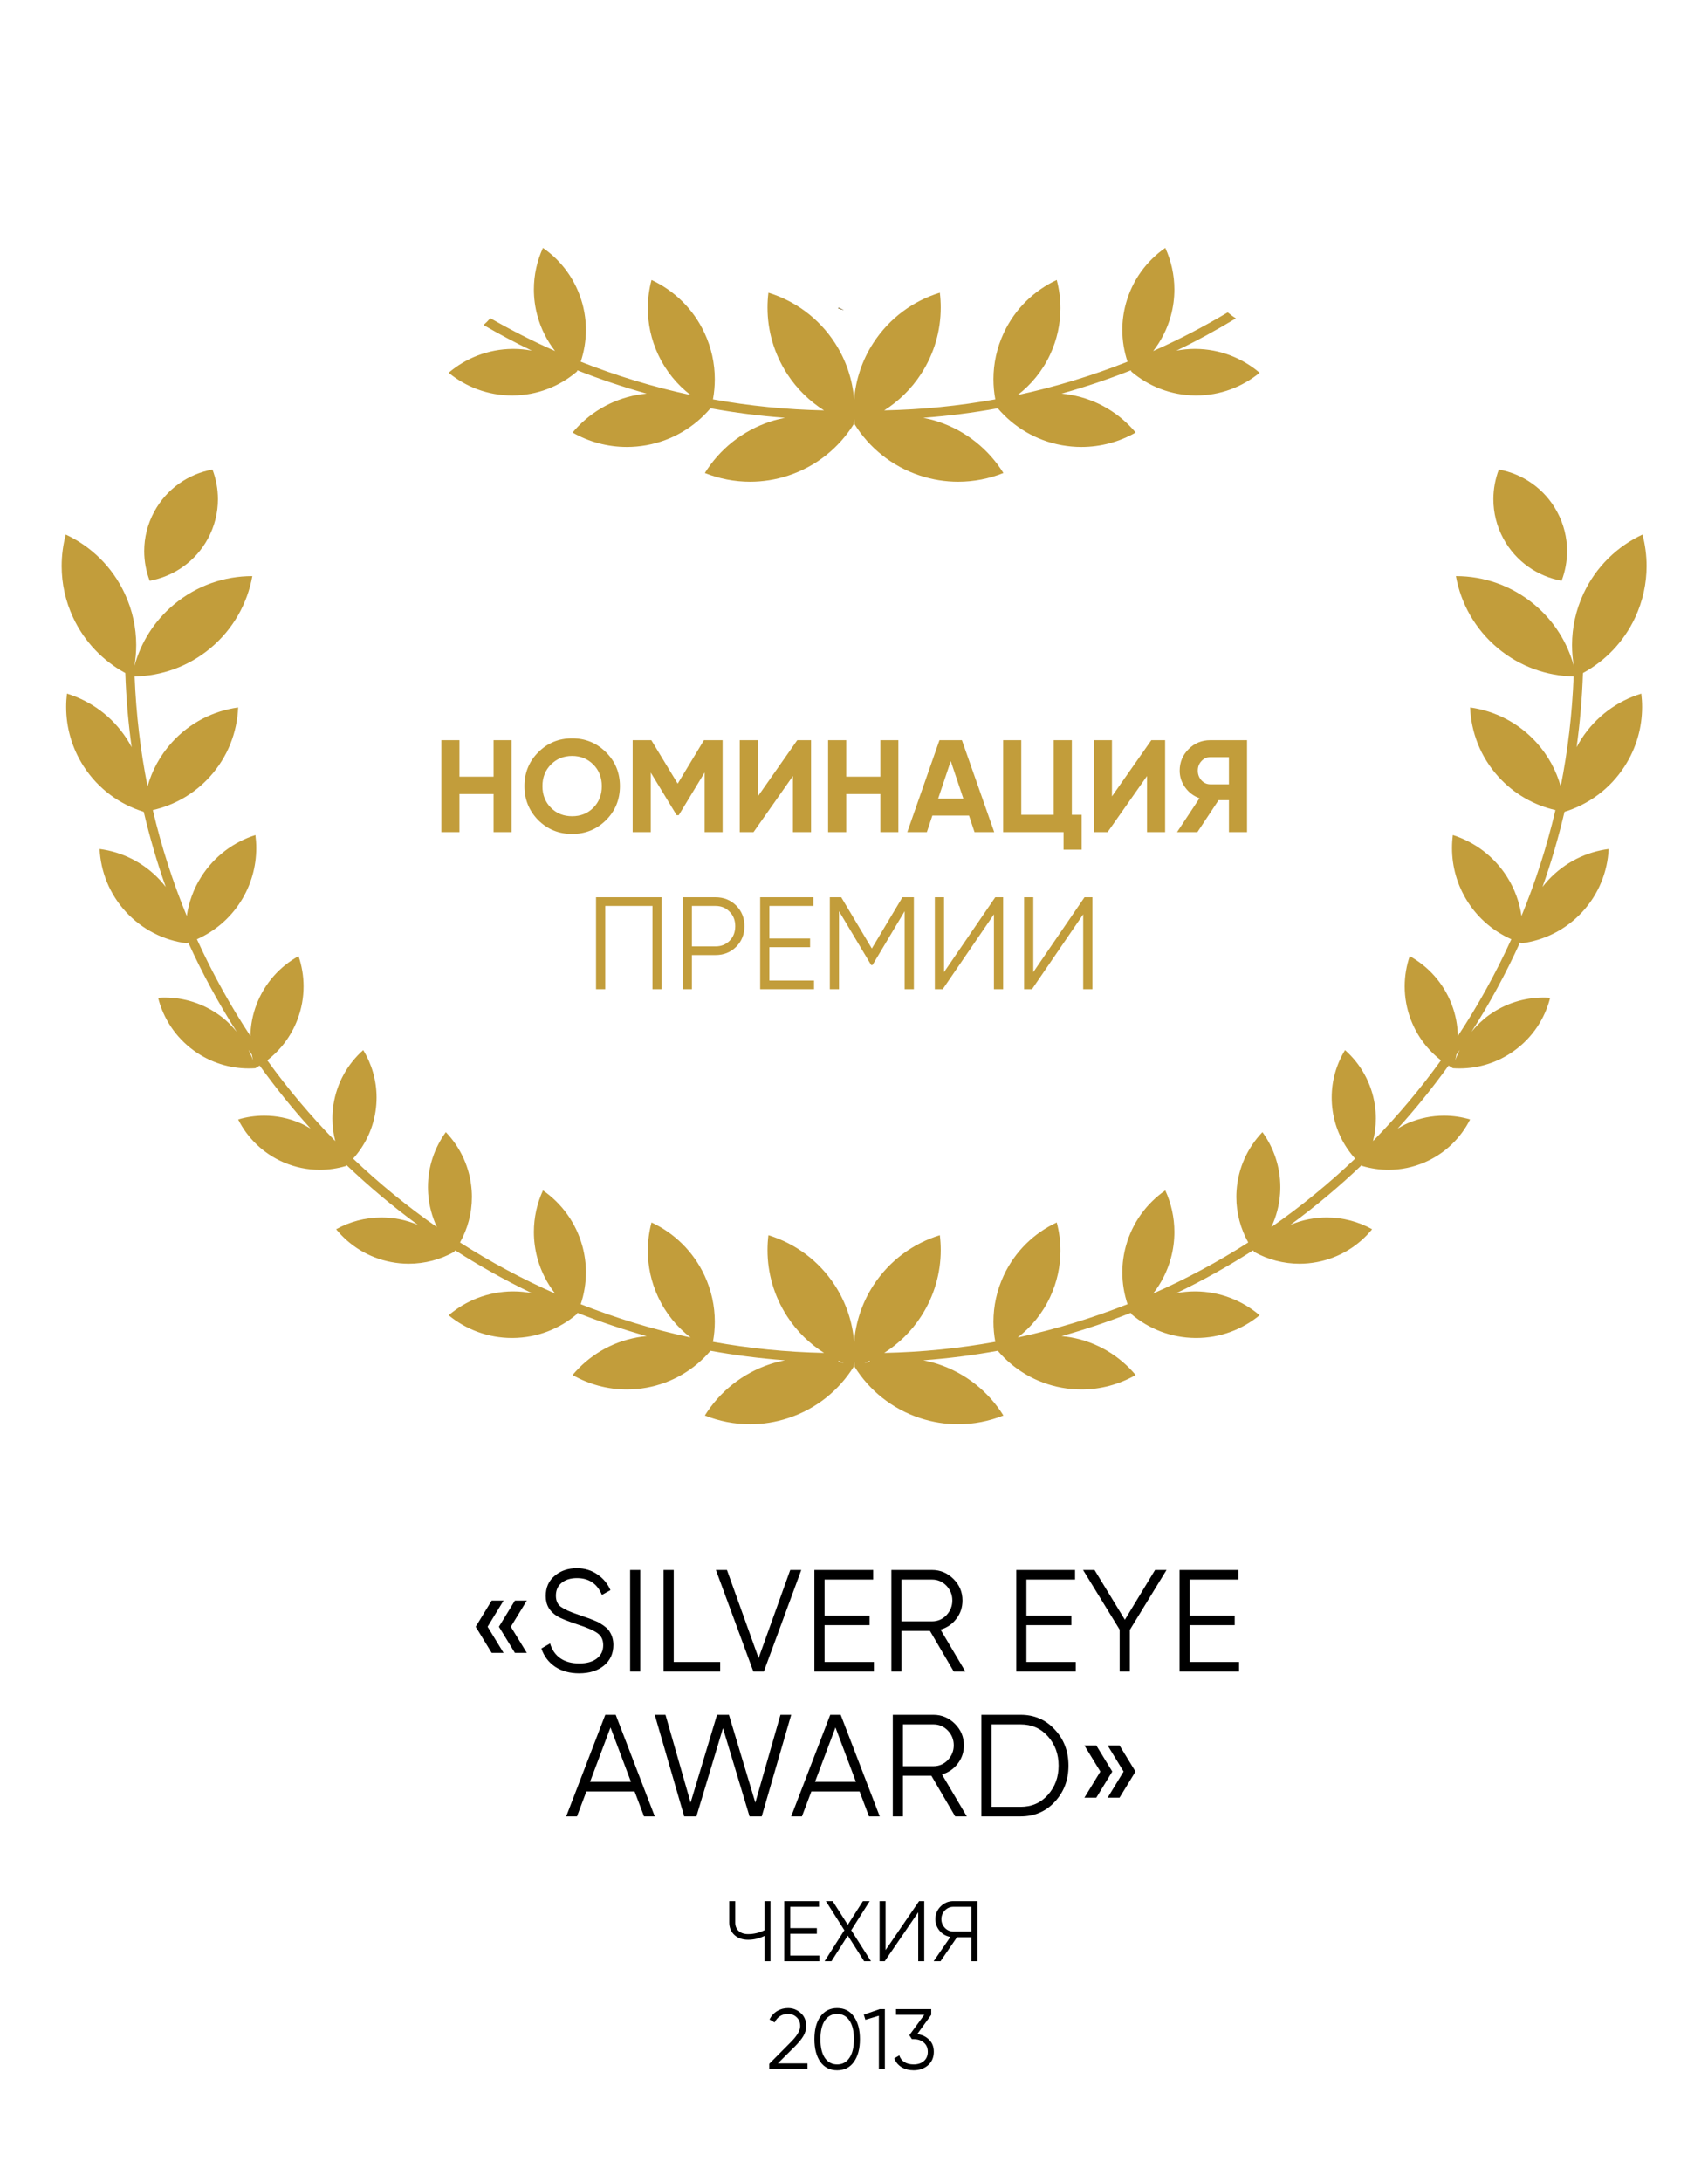
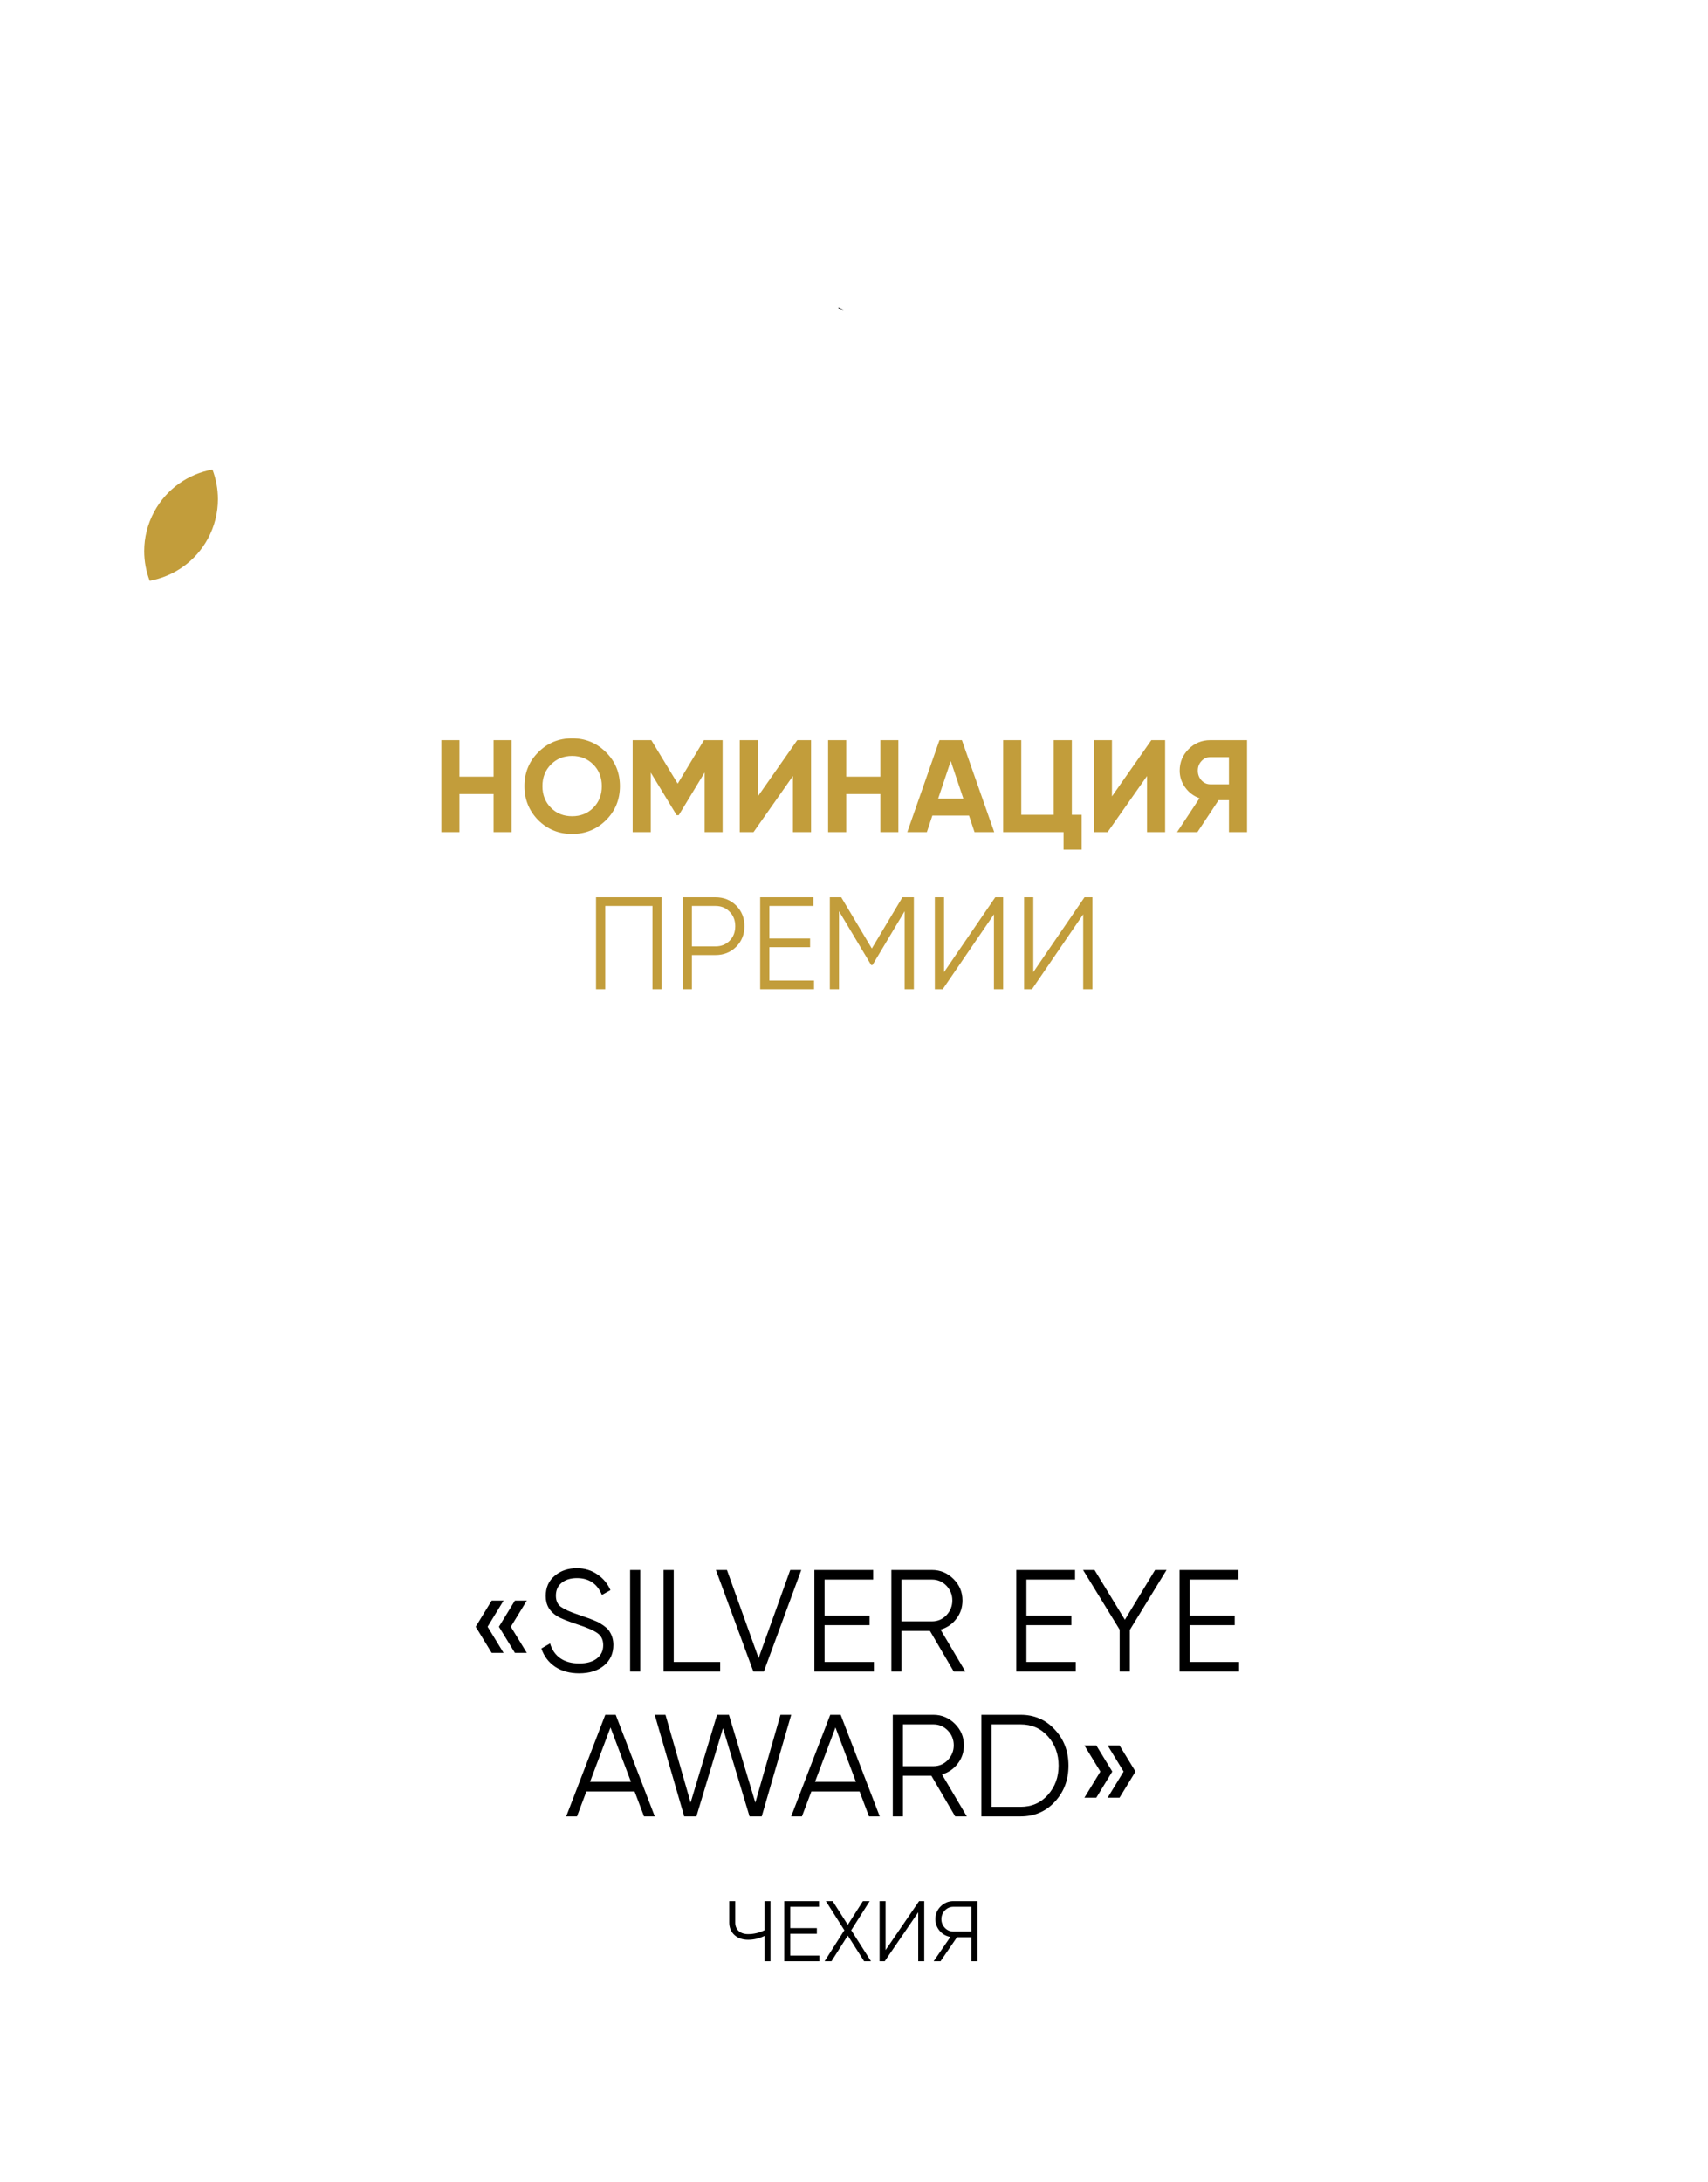
<svg xmlns="http://www.w3.org/2000/svg" width="696" height="889" viewBox="0 0 696 889" fill="none">
-   <path d="M390.438 580.219C385.303 580.219 380.078 579.417 374.928 577.727C363.391 573.94 354.183 566.332 348.224 556.778H348.216V556.763L348.209 556.755L348.216 556.752C348.13 556.063 348.107 555.366 348.051 554.674C347.994 555.366 347.972 556.063 347.889 556.752L347.896 556.755L347.889 556.763L347.885 556.778H347.877C341.918 566.332 332.711 573.94 321.173 577.727C316.023 579.417 310.802 580.219 305.663 580.219C299.275 580.219 293.023 578.977 287.218 576.665C293.181 567.096 302.392 559.481 313.941 555.69C315.918 555.042 317.905 554.561 319.893 554.169C309.609 553.405 299.475 552.106 289.514 550.296C283.039 557.907 274.012 563.422 263.408 565.338C260.728 565.82 258.059 566.053 255.428 566.053C247.511 566.053 239.93 563.941 233.323 560.177C239.817 552.404 248.96 546.768 259.708 544.826C260.984 544.6 262.252 544.434 263.517 544.318C253.899 541.63 244.484 538.46 235.288 534.831L235.077 535.347L235.085 535.351L235.073 535.358L235.07 535.37L235.066 535.366C228.045 541.34 218.977 544.988 209.039 545.074C208.911 545.078 208.787 545.078 208.662 545.078C198.86 545.078 189.863 541.6 182.82 535.821C189.844 529.84 198.92 526.185 208.866 526.094C208.979 526.094 209.092 526.094 209.201 526.094C211.776 526.094 214.286 526.358 216.73 526.813C205.911 521.645 195.498 515.784 185.466 509.369L185.026 510.032L185.03 510.035L185.018 510.039L185.011 510.05L185.007 510.047C179.466 513.115 173.149 514.831 166.565 514.831C164.179 514.831 161.754 514.605 159.322 514.135C150.174 512.377 142.432 507.479 136.972 500.783C142.519 497.707 148.848 495.99 155.439 495.99C157.828 495.99 160.249 496.216 162.68 496.683C165.353 497.199 167.89 498.001 170.299 499.017C160.087 491.541 150.396 483.402 141.25 474.688L140.898 475.03H140.9L140.891 475.034L140.882 475.041L140.881 475.038C137.463 476.047 133.897 476.577 130.286 476.577C125.356 476.577 120.344 475.591 115.531 473.509C107.185 469.899 100.84 463.594 97.049 456.058C100.472 455.045 104.045 454.514 107.664 454.514C112.596 454.514 117.607 455.501 122.42 457.582C123.876 458.215 125.223 458.983 126.554 459.769C119.154 451.634 112.265 443.037 105.812 434.104C105.233 434.465 104.663 434.838 104.068 435.169L104.069 435.177H104.058L104.048 435.184L104.047 435.177C103.16 435.237 102.272 435.271 101.381 435.271C93.626 435.271 85.8 432.922 79.036 428.028C71.491 422.566 66.544 414.856 64.425 406.481C65.321 406.417 66.218 406.386 67.116 406.386C74.87 406.386 82.695 408.735 89.458 413.629C92.163 415.587 94.443 417.887 96.468 420.352C89.066 408.765 82.469 396.637 76.74 384.018L76.026 384.278V384.286H76.014H76.004L76.001 384.282C66.86 383.089 58.071 378.82 51.331 371.513C44.584 364.203 41.036 355.085 40.587 345.87C49.737 347.056 58.538 351.332 65.281 358.643C66.085 359.512 66.834 360.412 67.545 361.33C64 351.358 61.016 341.131 58.565 330.692L58.52 330.703V330.707L58.506 330.703L58.493 330.707V330.699C48.824 327.714 40.102 321.465 34.161 312.31C29.285 304.797 26.961 296.364 26.958 288.026C26.956 286.2 27.068 284.378 27.287 282.572C36.969 285.553 45.699 291.806 51.642 300.968C52.374 302.098 53.035 303.246 53.649 304.413C52.272 294.486 51.406 284.405 51.058 274.188C42.062 269.279 34.479 261.604 29.81 251.609C26.635 244.811 25.131 237.666 25.127 230.63C25.122 226.264 25.696 221.942 26.803 217.771C37.016 222.544 45.678 230.781 50.822 241.796C53.995 248.587 55.496 255.731 55.504 262.763C55.507 265.681 55.252 268.576 54.752 271.421C57.331 261.905 62.741 253.059 70.883 246.264C80.2 238.487 91.519 234.703 102.776 234.703C102.793 234.703 102.81 234.703 102.826 234.703C100.824 245.797 95.077 256.277 85.746 264.07C76.705 271.61 65.781 275.363 54.858 275.581C55.457 290.846 57.223 305.813 60.127 320.385C61.939 313.921 65.234 307.767 70.051 302.455C77.389 294.365 87.011 289.592 97.046 288.207C96.638 298.326 92.826 308.369 85.488 316.459C79.077 323.524 70.922 328.057 62.272 330.018C65.772 344.872 70.397 359.29 76.109 373.162C76.909 367.628 78.837 362.17 82.037 357.148C87.381 348.757 95.286 342.994 104.082 340.205C104.308 341.955 104.425 343.724 104.425 345.497C104.425 352.985 102.368 360.562 98.047 367.346C93.58 374.355 87.314 379.505 80.247 382.644C86.503 396.388 93.779 409.567 102.037 422.058C102.125 417.759 102.922 413.399 104.56 409.153C107.911 400.461 114.097 393.708 121.654 389.518C122.992 393.448 123.7 397.604 123.703 401.824C123.706 406.39 122.883 411.032 121.142 415.545C118.544 422.287 114.228 427.84 108.902 431.958C117.324 443.613 126.58 454.616 136.613 464.866C135.857 461.904 135.453 458.821 135.453 455.67C135.453 453.84 135.588 451.992 135.869 450.125C137.227 441.136 141.698 433.388 148.014 427.798C151.474 433.483 153.441 440.112 153.449 447.072C153.452 448.935 153.315 450.818 153.028 452.715C151.9 460.191 148.596 466.782 143.894 472.011C154.538 482.152 165.948 491.488 178.043 499.909C176.07 495.734 174.813 491.134 174.478 486.244C174.418 485.375 174.388 484.505 174.388 483.647C174.376 475.328 177.072 467.558 181.672 461.226C187.653 467.456 191.572 475.738 192.208 485.032C192.269 485.898 192.299 486.76 192.299 487.615C192.302 494.315 190.537 500.647 187.45 506.173C199.763 514.048 212.698 521.016 226.19 526.968C222.967 522.846 220.479 518.038 219.007 512.678C218.021 509.079 217.55 505.462 217.55 501.904C217.55 495.975 218.856 490.208 221.254 484.964C228.832 490.223 234.686 498.065 237.317 507.656C238.292 511.229 238.759 514.816 238.763 518.347C238.763 522.812 238.025 527.186 236.639 531.319C251.042 537 265.987 541.581 281.406 544.89C275.921 540.67 271.328 535.129 268.196 528.428C265.343 522.319 263.992 515.9 263.988 509.576C263.984 505.654 264.496 501.769 265.49 498.023C274.667 502.311 282.452 509.712 287.079 519.604C289.928 525.707 291.272 532.121 291.276 538.438C291.276 541.205 291.02 543.956 290.519 546.652C305.257 549.313 320.375 550.845 335.794 551.161C329.955 547.45 324.787 542.488 320.777 536.307C315.349 527.946 312.759 518.562 312.756 509.282C312.756 507.25 312.88 505.221 313.125 503.211C323.898 506.527 333.618 513.487 340.232 523.681C344.888 530.864 347.414 538.792 348.051 546.761C348.687 538.792 351.213 530.864 355.869 523.681C362.487 513.487 372.207 506.527 382.977 503.211C383.221 505.221 383.346 507.25 383.346 509.282C383.342 518.562 380.752 527.946 375.324 536.307C371.315 542.488 366.146 547.45 360.307 551.161C375.73 550.845 390.844 549.313 405.582 546.652C405.081 543.956 404.825 541.205 404.825 538.438C404.829 532.121 406.173 525.707 409.026 519.604C413.649 509.712 421.434 502.311 430.611 498.023C431.605 501.769 432.121 505.654 432.117 509.576C432.11 515.9 430.758 522.319 427.905 528.428C424.773 535.129 420.18 540.67 414.696 544.89C430.115 541.581 445.063 537 459.462 531.319C458.08 527.186 457.339 522.812 457.339 518.347C457.342 514.816 457.809 511.229 458.784 507.656C461.415 498.065 467.269 490.223 474.847 484.964C477.245 490.208 478.551 495.975 478.551 501.904C478.551 505.462 478.08 509.079 477.094 512.678C475.622 518.038 473.134 522.846 469.912 526.968C483.403 521.016 496.338 514.048 508.651 506.173C505.568 500.647 503.799 494.315 503.803 487.615C503.803 486.76 503.833 485.898 503.893 485.032C504.529 475.738 508.448 467.456 514.429 461.226C519.03 467.558 521.725 475.328 521.717 483.647C521.717 484.505 521.687 485.375 521.627 486.244C521.292 491.134 520.035 495.734 518.058 499.913C530.157 491.488 541.563 482.152 552.209 472.015C547.503 466.786 544.206 460.191 543.077 452.715C542.79 450.818 542.651 448.935 542.655 447.072C542.662 440.112 544.627 433.483 548.087 427.798C554.404 433.388 558.876 441.136 560.235 450.125C560.517 451.992 560.653 453.84 560.649 455.67C560.649 458.821 560.246 461.908 559.489 464.866C569.521 454.616 578.778 443.613 587.199 431.958C581.876 427.84 577.558 422.287 574.957 415.545C573.218 411.032 572.397 406.39 572.397 401.824C572.401 397.604 573.109 393.448 574.449 389.518C582.004 393.708 588.193 400.461 591.543 409.153C593.181 413.399 593.979 417.759 594.065 422.061C602.321 409.571 609.601 396.392 615.854 382.644C608.788 379.505 602.52 374.355 598.056 367.346C593.734 360.562 591.679 352.985 591.679 345.497C591.679 343.724 591.792 341.955 592.021 340.205C600.815 342.994 608.72 348.757 614.065 357.148C617.265 362.174 619.193 367.628 619.991 373.162C625.705 359.29 630.331 344.872 633.832 330.018C625.182 328.057 617.024 323.524 610.614 316.459C603.277 308.369 599.463 298.326 599.057 288.207C609.089 289.592 618.711 294.365 626.051 302.455C630.87 307.767 634.164 313.921 635.974 320.389C638.88 305.817 640.646 290.85 641.244 275.581C630.32 275.363 619.396 271.613 610.358 264.07C601.026 256.277 595.277 245.797 593.275 234.703C593.294 234.703 593.309 234.703 593.324 234.703C604.583 234.703 615.903 238.487 625.219 246.264C633.362 253.059 638.771 261.905 641.35 271.421C640.849 268.576 640.597 265.681 640.597 262.767C640.604 255.731 642.107 248.587 645.28 241.796C650.422 230.781 659.088 222.544 669.297 217.771C670.407 221.942 670.979 226.264 670.976 230.63C670.968 237.666 669.466 244.811 666.293 251.609C661.621 261.604 654.04 269.279 645.047 274.188C644.696 284.401 643.831 294.486 642.453 304.409C643.07 303.246 643.729 302.094 644.459 300.968C650.403 291.806 659.133 285.553 668.815 282.572C669.033 284.378 669.146 286.2 669.146 288.026C669.142 296.364 666.816 304.797 661.941 312.31C656.001 321.465 647.279 327.714 637.608 330.699V330.707L637.597 330.703L637.582 330.707V330.703L637.537 330.692C635.086 341.131 632.104 351.358 628.558 361.33C629.27 360.412 630.019 359.512 630.821 358.643C637.563 351.332 646.364 347.056 655.515 345.87C655.067 355.085 651.518 364.203 644.772 371.513C638.033 378.82 629.24 383.089 620.1 384.282V384.286H620.089H620.077V384.278L619.362 384.018C613.633 396.633 607.037 408.762 599.637 420.345C601.662 417.887 603.943 415.587 606.642 413.629C613.407 408.735 621.233 406.386 628.984 406.386C629.884 406.386 630.783 406.417 631.675 406.481C629.56 414.856 624.61 422.566 617.066 428.028C610.301 432.922 602.475 435.271 594.72 435.271C593.832 435.271 592.94 435.237 592.055 435.177L592.051 435.184L592.044 435.177H592.032V435.169C591.438 434.842 590.869 434.465 590.29 434.104C583.837 443.037 576.949 451.634 569.548 459.766C570.88 458.983 572.224 458.215 573.681 457.582C578.496 455.501 583.506 454.514 588.438 454.514C592.055 454.514 595.631 455.045 599.053 456.058C595.262 463.594 588.916 469.899 580.574 473.509C575.759 475.591 570.745 476.577 565.813 476.577C562.203 476.577 558.639 476.047 555.221 475.038V475.041L555.213 475.034L555.202 475.03L554.855 474.691C545.708 483.402 536.018 491.541 525.805 499.017C528.211 498.001 530.752 497.199 533.421 496.683C535.853 496.216 538.273 495.99 540.664 495.99C547.255 495.99 553.583 497.707 559.128 500.783C553.67 507.479 545.93 512.377 536.779 514.135C534.347 514.605 531.926 514.831 529.536 514.831C522.956 514.831 516.635 513.115 511.094 510.047L511.09 510.05L511.083 510.039L511.072 510.035L511.075 510.032L510.635 509.369C500.603 515.784 490.19 521.645 479.375 526.813C481.818 526.358 484.326 526.094 486.9 526.094C487.01 526.094 487.123 526.094 487.235 526.094C497.181 526.185 506.257 529.84 513.281 535.821C506.242 541.604 497.241 545.078 487.443 545.078C487.315 545.078 487.19 545.078 487.066 545.074C477.124 544.988 468.056 541.34 461.035 535.366L461.031 535.37L461.028 535.358L461.016 535.351L461.024 535.347L460.813 534.831C451.62 538.46 442.202 541.63 432.584 544.318C433.849 544.434 435.117 544.6 436.393 544.826C447.141 546.768 456.285 552.404 462.778 560.177C456.172 563.941 448.59 566.053 440.674 566.053C438.042 566.053 435.373 565.82 432.693 565.338C422.093 563.422 413.062 557.907 406.587 550.296C396.626 552.106 386.493 553.405 376.208 554.169C378.196 554.561 380.184 555.042 382.16 555.69C393.709 559.481 402.92 567.096 408.883 576.665C403.079 578.977 396.826 580.219 390.438 580.219ZM352.278 555.332C352.982 555.118 353.697 554.952 354.412 554.771V554.376C353.705 554.7 352.997 555.039 352.278 555.332ZM343.823 555.332C343.104 555.039 342.4 554.704 341.693 554.376V554.771C342.404 554.952 343.123 555.118 343.823 555.332ZM592.981 432.011C593.493 430.539 594.148 429.12 594.841 427.715C594.397 428.359 593.926 428.98 593.478 429.624C593.335 430.426 593.177 431.224 592.981 432.011ZM103.12 432.011C102.926 431.22 102.768 430.422 102.622 429.62C102.175 428.977 101.703 428.355 101.26 427.708C101.952 429.116 102.61 430.539 103.12 432.011Z" fill="#C29D3B" />
-   <path d="M636.345 236.604C626.599 234.823 617.711 228.826 612.625 219.438C609.855 214.33 608.545 208.826 608.541 203.398C608.537 199.246 609.301 195.135 610.766 191.276C620.512 193.053 629.396 199.057 634.485 208.442C637.256 213.55 638.566 219.054 638.57 224.482C638.573 228.634 637.809 232.745 636.345 236.604Z" fill="#C29D3B" />
  <path d="M60.994 236.604C59.531 232.745 58.767 228.634 58.77 224.482C58.774 219.054 60.086 213.55 62.854 208.442C67.944 199.057 76.83 193.053 86.578 191.276C88.041 195.135 88.804 199.246 88.801 203.398C88.798 208.826 87.486 214.33 84.718 219.438C79.63 228.826 70.742 234.823 60.994 236.604Z" fill="#C29D3B" />
-   <path d="M390.436 196.254C385.298 196.254 380.073 195.452 374.927 193.762C363.389 189.975 354.181 182.371 348.222 172.813L348.215 172.817V172.802L348.207 172.787H348.215C348.128 172.098 348.106 171.401 348.049 170.712C347.996 171.401 347.97 172.098 347.887 172.787H347.895L347.887 172.802L347.883 172.817L347.88 172.813C341.917 182.371 332.709 189.975 321.171 193.762C316.025 195.452 310.8 196.254 305.666 196.254C299.278 196.254 293.021 195.012 287.216 192.7C293.179 183.131 302.391 175.516 313.94 171.729C315.916 171.078 317.904 170.6 319.891 170.208C309.607 169.44 299.473 168.141 289.513 166.331C283.038 173.942 274.011 179.457 263.407 181.373C260.726 181.855 258.057 182.088 255.422 182.088C247.51 182.088 239.924 179.977 233.322 176.212C239.815 168.435 248.959 162.803 259.706 160.865C260.982 160.635 262.255 160.469 263.52 160.353C253.898 157.665 244.483 154.492 235.287 150.867L235.076 151.382L235.083 151.386L235.072 151.394L235.068 151.405L235.064 151.401C228.044 157.375 218.975 161.023 209.037 161.113C208.913 161.113 208.793 161.113 208.668 161.113C198.866 161.113 189.862 157.639 182.818 151.857C189.843 145.875 198.919 142.22 208.864 142.133C208.985 142.129 209.105 142.129 209.222 142.129C211.789 142.129 214.293 142.397 216.728 142.852C210.005 139.641 203.459 136.129 197.04 132.417C198.023 131.54 198.956 130.618 199.788 129.62C208.33 134.506 217.123 139.005 226.188 143.003C222.966 138.881 220.477 134.077 219.009 128.713C218.023 125.114 217.552 121.497 217.552 117.939C217.549 112.01 218.855 106.243 221.253 101C228.834 106.258 234.684 114.1 237.316 123.695C238.291 127.264 238.757 130.851 238.761 134.382C238.761 138.847 238.023 143.221 236.638 147.354C251.041 153.035 265.985 157.616 281.404 160.925C275.919 156.705 271.327 151.164 268.195 144.463C265.342 138.354 263.99 131.935 263.986 125.611C263.983 121.689 264.498 117.804 265.492 114.058C274.666 118.346 282.454 125.747 287.077 135.64C289.927 141.742 291.271 148.156 291.274 154.473C291.274 157.24 291.022 159.991 290.522 162.687C305.255 165.352 320.373 166.88 335.792 167.193C329.954 163.485 324.785 158.523 320.776 152.346C315.348 143.978 312.758 134.597 312.754 125.318C312.754 123.285 312.878 121.256 313.123 119.246C323.897 122.562 333.616 129.522 340.23 139.72C344.891 146.895 347.413 154.827 348.049 162.796C348.685 154.827 351.211 146.895 355.868 139.72C362.486 129.522 372.205 122.562 382.979 119.246C383.224 121.256 383.344 123.285 383.344 125.318C383.34 134.597 380.75 143.978 375.322 152.346C371.313 158.523 366.145 163.485 360.306 167.193C375.729 166.88 390.843 165.352 405.58 162.687C405.08 159.991 404.824 157.24 404.824 154.473C404.827 148.156 406.171 141.742 409.025 135.64C413.647 125.747 421.432 118.346 430.61 114.058C431.604 117.804 432.119 121.689 432.116 125.611C432.108 131.935 430.757 138.354 427.903 144.463C424.771 151.168 420.179 156.705 414.694 160.925C430.113 157.616 445.061 153.039 459.46 147.354C458.079 143.221 457.337 138.847 457.337 134.382C457.341 130.851 457.808 127.264 458.783 123.695C461.414 114.1 467.268 106.258 474.845 101C477.243 106.243 478.549 112.01 478.549 117.939C478.549 121.497 478.079 125.114 477.093 128.713C475.621 134.077 473.136 138.881 469.91 143.007C480.398 138.376 490.513 133.076 500.293 127.264C501.332 128.141 502.431 128.969 503.632 129.692C495.772 134.439 487.704 138.869 479.374 142.848C481.809 142.397 484.313 142.129 486.876 142.129C486.993 142.129 487.113 142.129 487.234 142.133C497.179 142.22 506.255 145.875 513.28 151.857C506.237 157.639 497.236 161.113 487.433 161.113C487.309 161.113 487.185 161.113 487.065 161.113C477.123 161.023 468.054 157.375 461.038 151.401L461.03 151.405L461.026 151.394L461.015 151.386L461.022 151.382L460.812 150.867C451.619 154.492 442.204 157.665 432.582 160.353C433.847 160.469 435.116 160.635 436.392 160.865C447.139 162.803 456.283 168.435 462.777 176.212C456.174 179.977 448.592 182.088 440.676 182.088C438.045 182.088 435.376 181.855 432.692 181.373C422.091 179.457 413.064 173.942 406.585 166.331C396.625 168.141 386.491 169.44 376.207 170.208C378.194 170.6 380.182 171.078 382.158 171.729C393.707 175.516 402.919 183.131 408.882 192.7C403.077 195.015 396.824 196.254 390.436 196.254Z" fill="#C29D3B" />
  <path d="M341.704 125.748V125.352C342.412 125.676 343.116 126.019 343.835 126.309C343.135 126.098 342.416 125.932 341.704 125.748Z" fill="black" />
-   <path d="M341.704 125.748V125.352C342.412 125.676 343.116 126.019 343.835 126.309C343.135 126.098 342.416 125.932 341.704 125.748Z" fill="#BC9A44" />
-   <path d="M329.043 843H313.468V840.795L322.288 831.905C324.808 829.385 326.068 827.227 326.068 825.43C326.068 823.913 325.59 822.712 324.633 821.825C323.7 820.915 322.533 820.46 321.133 820.46C318.637 820.46 316.805 821.615 315.638 823.925L313.573 822.7C314.32 821.207 315.358 820.063 316.688 819.27C318.018 818.477 319.5 818.08 321.133 818.08C323.093 818.08 324.808 818.745 326.278 820.075C327.772 821.358 328.518 823.143 328.518 825.43C328.518 826.783 328.145 828.113 327.398 829.42C326.652 830.703 325.508 832.115 323.968 833.655L316.968 840.62H329.043V843ZM347.965 839.99C346.355 842.277 344.08 843.42 341.14 843.42C338.224 843.42 335.937 842.277 334.28 839.99C332.67 837.68 331.865 834.6 331.865 830.75C331.865 826.877 332.67 823.808 334.28 821.545C335.937 819.235 338.224 818.08 341.14 818.08C344.08 818.08 346.355 819.235 347.965 821.545C349.599 823.808 350.415 826.877 350.415 830.75C350.415 834.623 349.599 837.703 347.965 839.99ZM336.1 838.345C337.337 840.142 339.017 841.04 341.14 841.04C343.287 841.04 344.955 840.142 346.145 838.345C347.359 836.572 347.965 834.04 347.965 830.75C347.965 827.46 347.359 824.928 346.145 823.155C344.955 821.358 343.287 820.46 341.14 820.46C339.017 820.46 337.337 821.358 336.1 823.155C334.91 824.952 334.315 827.483 334.315 830.75C334.315 834.017 334.91 836.548 336.1 838.345ZM352.003 820.74L358.478 818.5H360.578V843H358.128V821.195L352.633 822.84L352.003 820.74ZM379.472 820.81L373.767 828.685C375.704 828.918 377.314 829.677 378.597 830.96C379.88 832.173 380.522 833.818 380.522 835.895C380.522 838.205 379.717 840.048 378.107 841.425C376.544 842.755 374.607 843.42 372.297 843.42C370.454 843.42 368.82 843 367.397 842.16C365.974 841.297 364.982 840.095 364.422 838.555L366.452 837.365C366.849 838.555 367.549 839.465 368.552 840.095C369.579 840.725 370.827 841.04 372.297 841.04C374.024 841.04 375.412 840.585 376.462 839.675C377.535 838.742 378.072 837.482 378.072 835.895C378.072 834.308 377.535 833.06 376.462 832.15C375.412 831.217 374.024 830.75 372.297 830.75V830.715L372.262 830.75H371.597L370.547 829.14L376.637 820.81H365.122V818.5H379.472V820.81Z" fill="black" />
  <path d="M201.134 316.418V301.542H208.465V339H201.134V323.482H187.221V339H179.836V301.542H187.221V316.418H201.134ZM246.942 334.13C243.16 337.876 238.558 339.749 233.136 339.749C227.713 339.749 223.111 337.876 219.33 334.13C215.584 330.313 213.711 325.693 213.711 320.271C213.711 314.813 215.584 310.211 219.33 306.465C223.111 302.683 227.713 300.793 233.136 300.793C238.558 300.793 243.16 302.683 246.942 306.465C250.723 310.211 252.614 314.813 252.614 320.271C252.614 325.729 250.723 330.349 246.942 334.13ZM224.52 329.1C226.804 331.383 229.675 332.525 233.136 332.525C236.596 332.525 239.468 331.383 241.751 329.1C244.07 326.781 245.229 323.838 245.229 320.271C245.229 316.703 244.07 313.76 241.751 311.441C239.432 309.123 236.561 307.963 233.136 307.963C229.711 307.963 226.839 309.123 224.52 311.441C222.202 313.76 221.042 316.703 221.042 320.271C221.042 323.838 222.202 326.781 224.52 329.1ZM286.861 301.542H294.46V339H287.129V314.706L276.587 332.097H275.731L265.189 314.759V339H257.804V301.542H265.403L276.159 319.254L286.861 301.542ZM330.496 339H323.112V316.15L307.058 339H301.439V301.542H308.824V324.445L324.877 301.542H330.496V339ZM358.742 316.418V301.542H366.074V339H358.742V323.482H344.829V339H337.445V301.542H344.829V316.418H358.742ZM405.139 339H397.113L394.865 332.258H379.935L377.688 339H369.714L382.825 301.542H391.975L405.139 339ZM387.427 310.05L382.29 325.355H392.564L387.427 310.05ZM436.763 301.542V331.936H440.776V346.171H433.392V339H408.776V301.542H416.161V331.936H429.378V301.542H436.763ZM474.779 339H467.395V316.15L451.341 339H445.722V301.542H453.107V324.445L469.161 301.542H474.779V339ZM493.179 301.542H508.163V339H500.778V325.997H496.551L487.935 339H479.641L488.792 325.194C486.401 324.338 484.457 322.875 482.959 320.806C481.46 318.737 480.711 316.454 480.711 313.957C480.711 310.532 481.924 307.606 484.35 305.181C486.776 302.755 489.719 301.542 493.179 301.542ZM493.179 319.522H500.778V308.445H493.179C491.788 308.445 490.593 308.98 489.594 310.05C488.595 311.12 488.096 312.422 488.096 313.957C488.096 315.491 488.595 316.81 489.594 317.916C490.593 318.987 491.788 319.522 493.179 319.522ZM242.877 365.542H269.633V403H265.887V369.074H246.623V403H242.877V365.542ZM278.204 365.542H291.581C294.935 365.542 297.735 366.666 299.983 368.913C302.23 371.161 303.354 373.961 303.354 377.314C303.354 380.668 302.23 383.468 299.983 385.716C297.735 387.963 294.935 389.087 291.581 389.087H281.949V403H278.204V365.542ZM281.949 385.555H291.581C293.9 385.555 295.809 384.788 297.307 383.254C298.841 381.72 299.608 379.74 299.608 377.314C299.608 374.924 298.841 372.962 297.307 371.428C295.809 369.858 293.9 369.074 291.581 369.074H281.949V385.555ZM313.513 385.876V399.468H331.707V403H309.767V365.542H331.439V369.074H313.513V382.344H330.102V385.876H313.513ZM367.735 365.542H372.39V403H368.645V371.214L355.534 393.154H354.999L341.889 371.214V403H338.143V365.542H342.798L355.267 386.411L367.735 365.542ZM408.768 403H405.022V372.498L384.153 403H380.942V365.542H384.688V396.043L405.557 365.542H408.768V403ZM445.139 403H441.393V372.498L420.524 403H417.313V365.542H421.059V396.043L441.929 365.542H445.139V403Z" fill="#C29D3B" />
  <path d="M200.353 652.075H205.203L198.697 662.722L205.203 673.37H200.353L193.846 662.722L200.353 652.075ZM209.817 652.075H214.667L208.161 662.722L214.667 673.37H209.817L203.31 662.722L209.817 652.075ZM235.987 681.71C232.201 681.71 228.948 680.823 226.227 679.048C223.545 677.234 221.672 674.75 220.607 671.595L224.156 669.525C224.906 672.127 226.286 674.139 228.297 675.558C230.348 676.978 232.93 677.688 236.046 677.688C239.082 677.688 241.468 677.017 243.203 675.676C244.938 674.336 245.806 672.522 245.806 670.235C245.806 668.066 245.017 666.429 243.44 665.325C241.902 664.221 239.299 663.077 235.632 661.894C231.255 660.435 228.415 659.292 227.114 658.464C223.959 656.571 222.382 653.83 222.382 650.242C222.382 646.732 223.604 643.972 226.049 641.961C228.455 639.91 231.471 638.885 235.099 638.885C238.215 638.885 240.975 639.713 243.38 641.369C245.786 642.986 247.58 645.135 248.763 647.816L245.273 649.768C243.38 645.194 239.989 642.907 235.099 642.907C232.497 642.907 230.407 643.558 228.829 644.859C227.291 646.121 226.522 647.856 226.522 650.064C226.522 652.154 227.232 653.692 228.652 654.678C230.111 655.703 232.457 656.748 235.691 657.813L238.885 658.937C239.555 659.134 240.502 659.489 241.724 660.001C243.065 660.514 243.992 660.948 244.504 661.303C246.594 662.565 247.915 663.728 248.467 664.793C249.453 666.37 249.946 668.145 249.946 670.116C249.946 673.626 248.665 676.445 246.101 678.575C243.538 680.665 240.167 681.71 235.987 681.71ZM256.766 681V639.595H260.906V681H256.766ZM274.538 639.595V677.096H293.467V681H270.398V639.595H274.538ZM311.251 681H306.992L291.731 639.595H296.227L309.122 675.499L322.017 639.595H326.512L311.251 681ZM336 662.072V677.096H356.111V681H331.859V639.595H355.815V643.498H336V658.168H354.337V662.072H336ZM393.392 681H388.66L378.959 664.438H367.366V681H363.225V639.595H379.787C383.179 639.595 386.097 640.817 388.542 643.262C390.987 645.707 392.209 648.625 392.209 652.016C392.209 654.855 391.361 657.359 389.666 659.528C388.049 661.658 385.919 663.117 383.277 663.905L393.392 681ZM379.787 643.498H367.366V660.534H379.787C382.075 660.534 384.027 659.706 385.643 658.05C387.26 656.314 388.069 654.303 388.069 652.016C388.069 649.69 387.26 647.678 385.643 645.983C384.027 644.327 382.075 643.498 379.787 643.498ZM418.256 662.072V677.096H438.367V681H414.116V639.595H438.072V643.498H418.256V658.168H436.593V662.072H418.256ZM470.68 639.595H475.353L460.388 664.024V681H456.247V663.905L441.341 639.595H446.014L458.377 659.883L470.68 639.595ZM484.801 662.072V677.096H504.912V681H480.66V639.595H504.616V643.498H484.801V658.168H503.137V662.072H484.801ZM266.814 740H262.437L258.592 729.826H238.954L235.109 740H230.732L246.644 698.595H250.903L266.814 740ZM248.773 703.741L240.433 725.922H257.114L248.773 703.741ZM283.781 740H278.813L266.805 698.595H271.182L281.415 734.381L292.181 698.595H297.031L307.796 734.381L318.03 698.595H322.407L310.399 740H305.43L294.606 704.036L283.781 740ZM358.486 740H354.109L350.264 729.826H330.626L326.782 740H322.404L338.316 698.595H342.575L358.486 740ZM340.445 703.741L332.105 725.922H348.786L340.445 703.741ZM393.97 740H389.238L379.537 723.438H367.943V740H363.803V698.595H380.365C383.756 698.595 386.675 699.817 389.119 702.262C391.564 704.707 392.787 707.625 392.787 711.016C392.787 713.855 391.939 716.359 390.243 718.528C388.626 720.658 386.497 722.117 383.855 722.905L393.97 740ZM380.365 702.498H367.943V719.534H380.365C382.652 719.534 384.604 718.706 386.221 717.05C387.838 715.314 388.646 713.303 388.646 711.016C388.646 708.69 387.838 706.678 386.221 704.983C384.604 703.327 382.652 702.498 380.365 702.498ZM399.906 698.595H415.876C421.515 698.595 426.169 700.606 429.836 704.628C433.543 708.571 435.396 713.461 435.396 719.297C435.396 725.133 433.543 730.043 429.836 734.026C426.169 738.009 421.515 740 415.876 740H399.906V698.595ZM404.046 736.096H415.876C420.411 736.096 424.118 734.479 426.997 731.246C429.915 727.973 431.374 723.99 431.374 719.297C431.374 714.605 429.915 710.622 426.997 707.349C424.118 704.115 420.411 702.498 415.876 702.498H404.046V736.096ZM441.886 711.075H446.737L453.243 721.722L446.737 732.37H441.886L448.393 721.722L441.886 711.075ZM451.351 711.075H456.201L462.708 721.722L456.201 732.37H451.351L457.857 721.722L451.351 711.075Z" fill="black" />
  <path d="M311.51 786.365V774.5H313.96V799H311.51V788.675C309.386 789.725 307.17 790.25 304.86 790.25C302.55 790.25 300.683 789.597 299.26 788.29C297.86 786.983 297.16 785.303 297.16 783.25V774.5H299.61V783.25C299.61 784.673 300.076 785.817 301.01 786.68C301.943 787.52 303.226 787.94 304.86 787.94C307.17 787.94 309.386 787.415 311.51 786.365ZM322.01 787.8V796.69H333.91V799H319.56V774.5H333.735V776.81H322.01V785.49H332.86V787.8H322.01ZM346.869 786.365L354.919 799H352.119L345.469 788.535L338.819 799H336.019L344.069 786.365L336.544 774.5H339.309L345.469 784.16L351.629 774.5H354.394L346.869 786.365ZM376.622 799H374.172V779.05L360.522 799H358.422V774.5H360.872V794.45L374.522 774.5H376.622V799ZM388.511 774.5H398.311V799H395.861V789.2H389.981L383.261 799H380.461L387.286 789.095C385.489 788.768 384.031 787.94 382.911 786.61C381.744 785.233 381.161 783.647 381.161 781.85C381.161 779.82 381.873 778.093 383.296 776.67C384.743 775.223 386.481 774.5 388.511 774.5ZM388.511 786.89H395.861V776.81H388.511C387.158 776.81 386.003 777.3 385.046 778.28C384.089 779.283 383.611 780.473 383.611 781.85C383.611 783.203 384.089 784.393 385.046 785.42C386.003 786.4 387.158 786.89 388.511 786.89Z" fill="black" />
</svg>